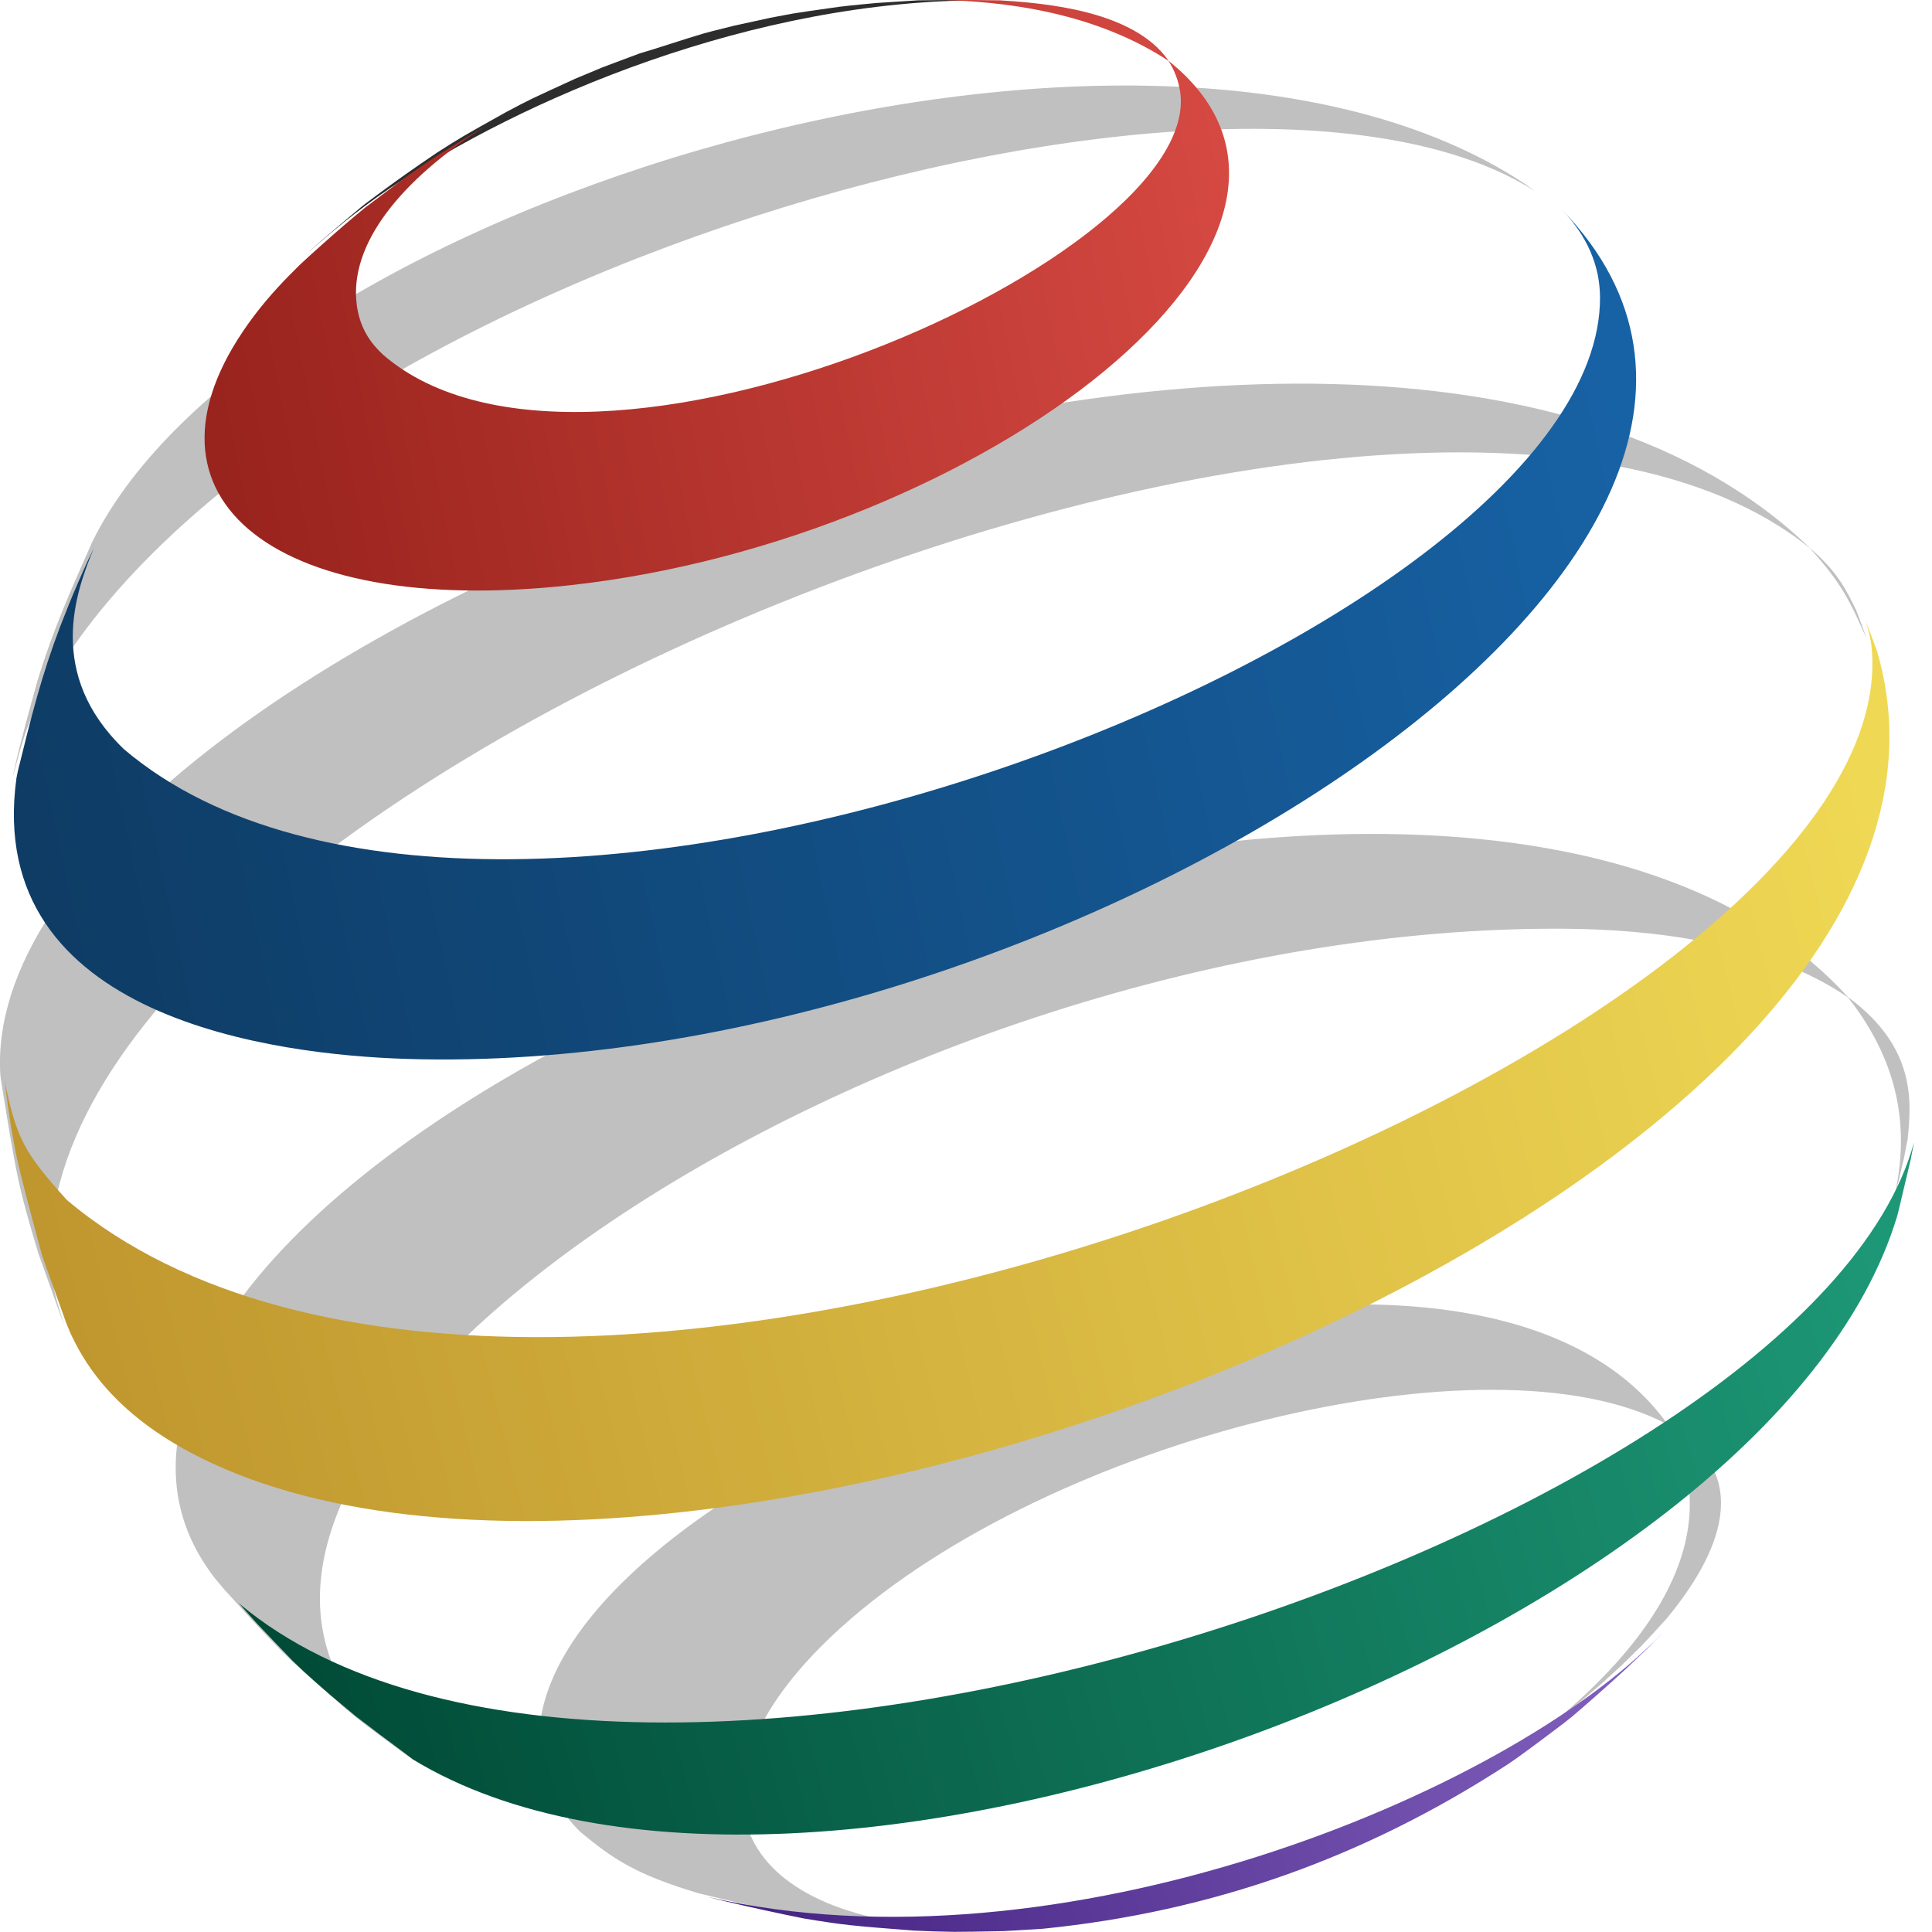
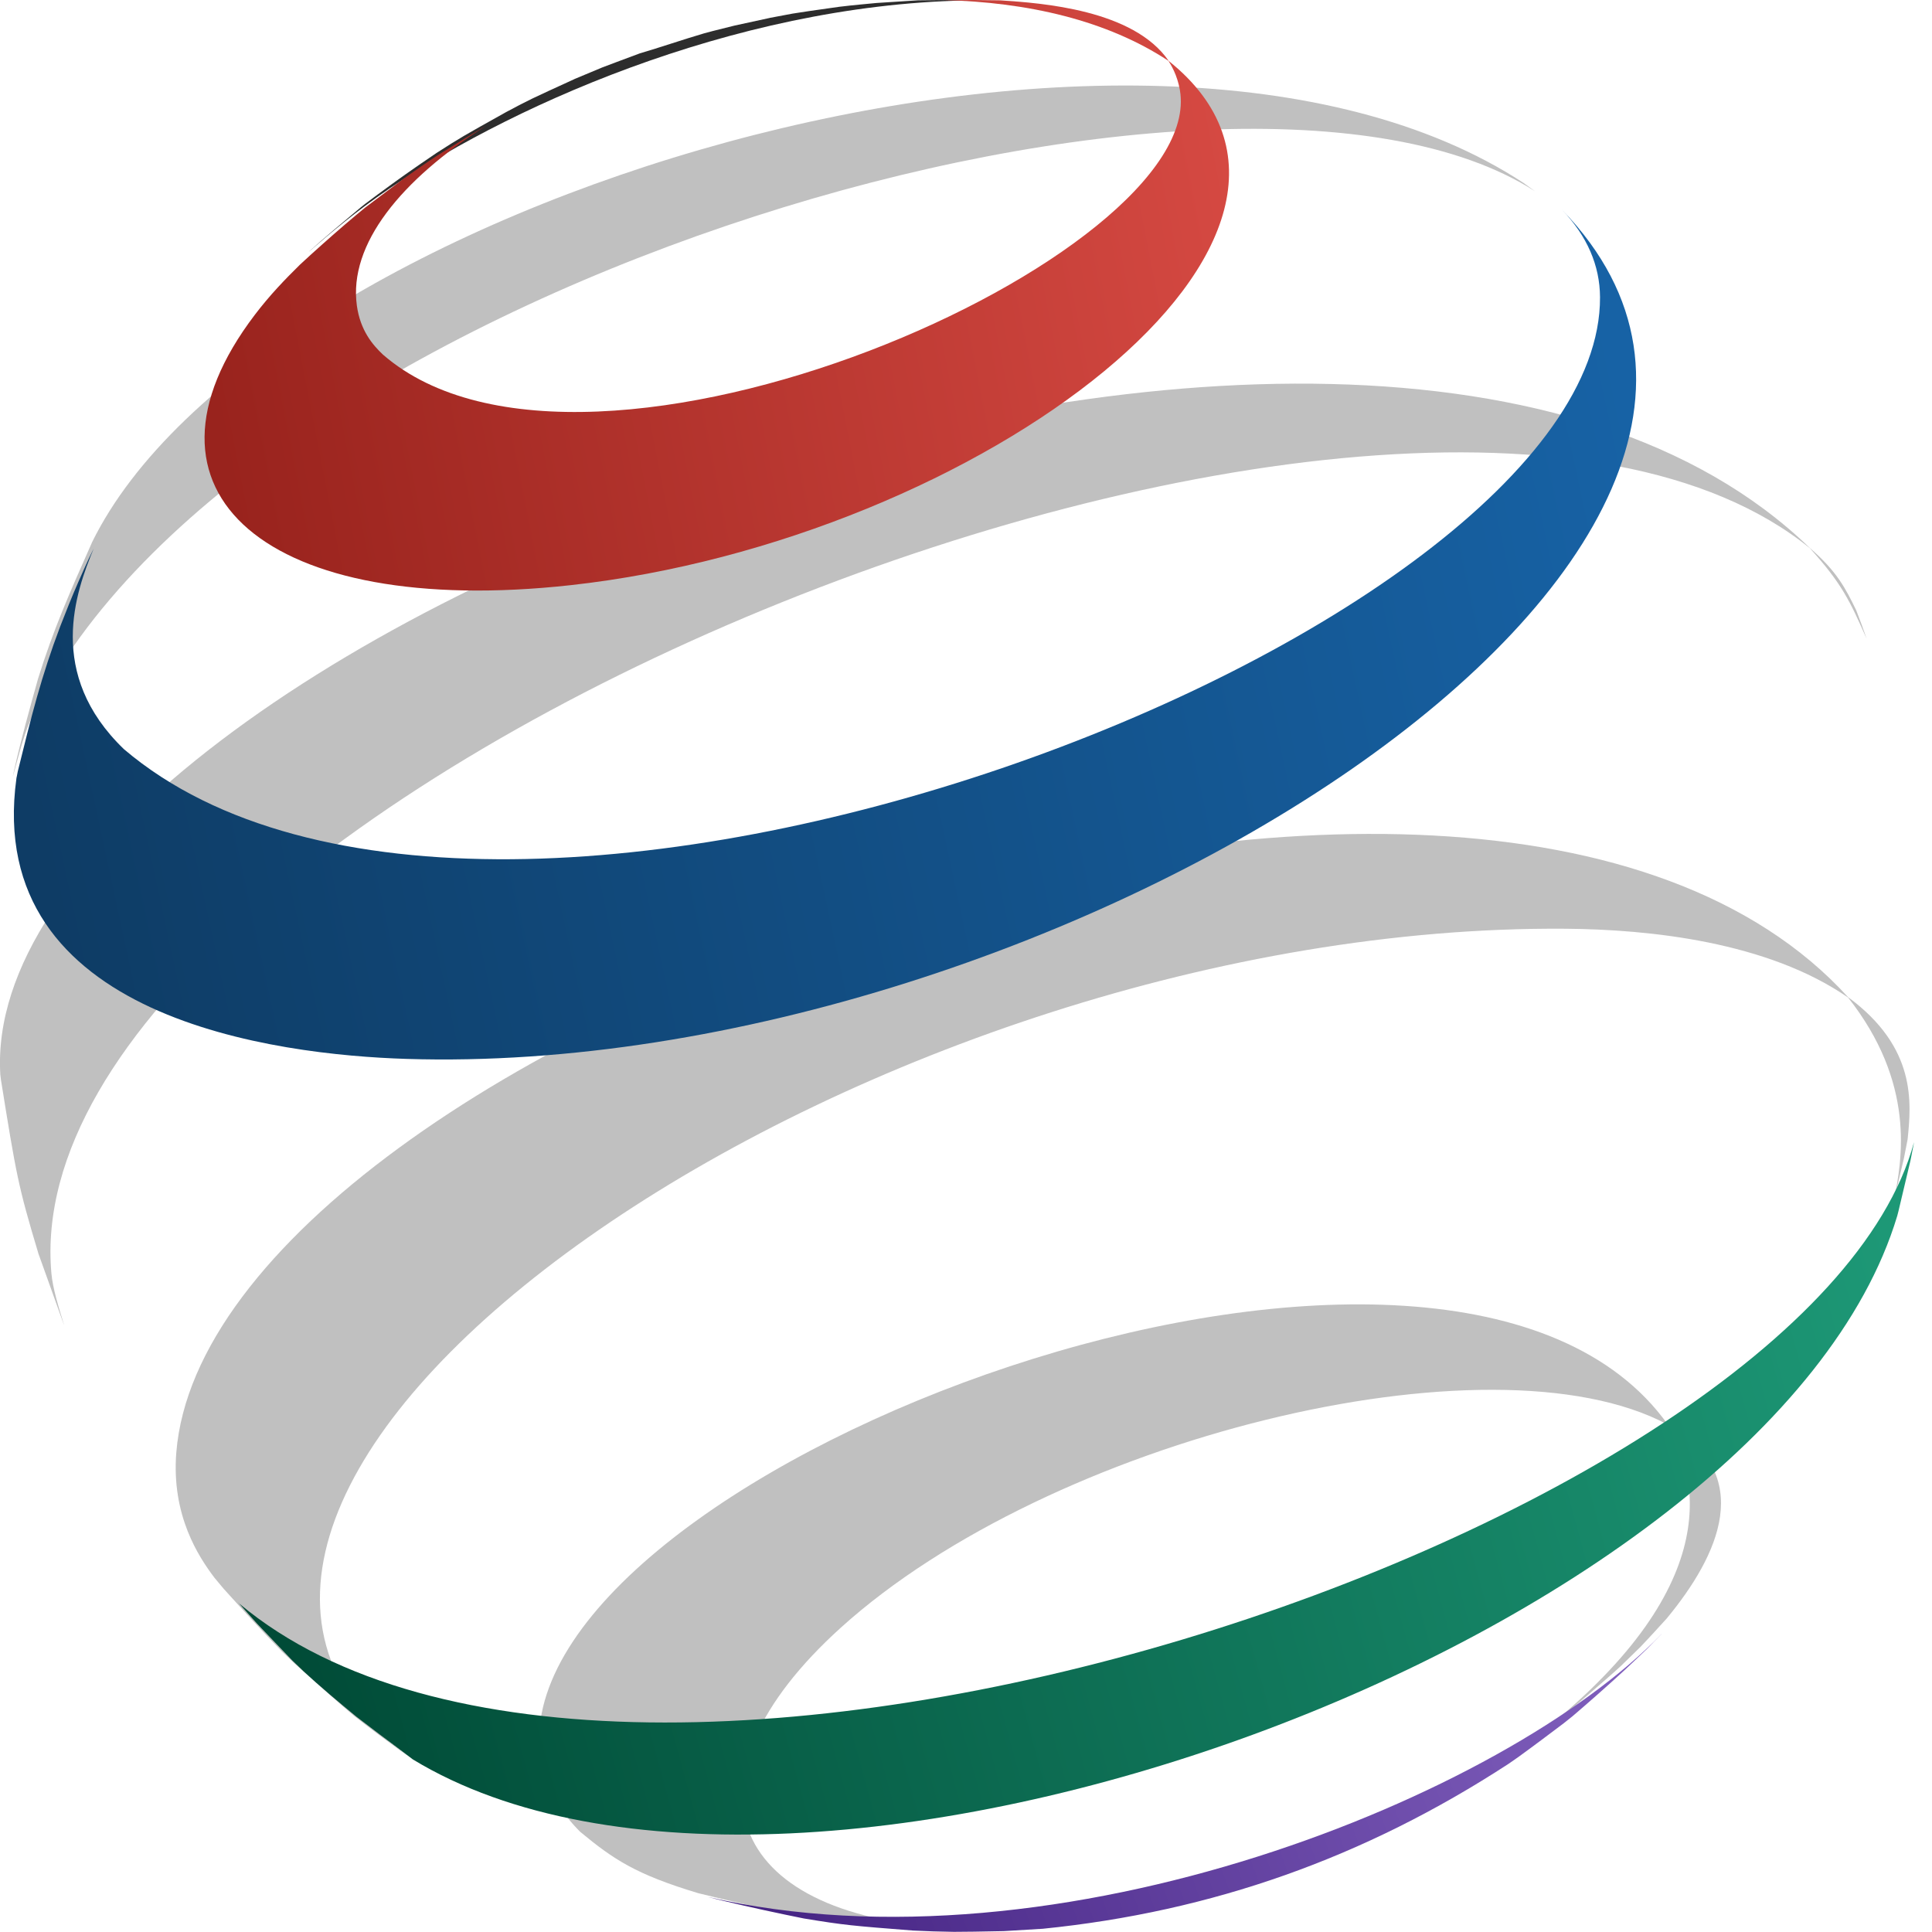
<svg xmlns="http://www.w3.org/2000/svg" width="24" height="24" viewBox="0 0 24 24" fill="none">
  <path d="M22.483 6.81C22.877 7.246 22.978 7.459 23.188 7.935C23.169 7.879 23.149 7.823 23.129 7.768L23.059 7.582C22.928 7.314 22.824 7.102 22.482 6.807C16.816 1.321 -0.317 8.054 0.004 13.351C0.005 13.356 0.005 13.361 0.006 13.366C0.007 13.38 0.01 13.394 0.011 13.409C0.203 14.602 0.224 14.729 0.478 15.575L0.789 16.442C0.792 16.448 0.794 16.454 0.796 16.459C0.737 16.266 0.655 16.012 0.638 15.813C0.122 9.902 17.476 2.75 22.483 6.81Z" fill="#2D2D2D" fill-opacity="0.3" />
  <path d="M19.067 2.375L18.925 2.272C14.184 -0.833 3.208 2.54 1.144 6.735L1.139 6.747C0.865 7.364 0.662 7.822 0.473 8.43C0.374 8.782 0.251 9.227 0.175 9.571L0.158 9.651C0.296 9.146 0.324 9.042 0.469 8.761C3.182 3.496 15.306 -0.04 19.067 2.375Z" fill="#2D2D2D" fill-opacity="0.3" />
  <path d="M12.262 0.004C12.207 0.003 12.152 0.002 12.096 0.001C11.862 -0.001 11.608 -0 11.403 0.004C11.154 0.02 11.002 0.029 10.889 0.037C10.754 0.05 10.584 0.065 10.455 0.081C10.454 0.081 10.454 0.081 10.454 0.081C10.445 0.082 10.437 0.083 10.428 0.084C10.102 0.13 9.96 0.15 9.846 0.169C9.751 0.186 9.651 0.205 9.569 0.221C9.569 0.221 9.568 0.221 9.568 0.221C9.566 0.222 9.563 0.222 9.561 0.223C9.348 0.269 9.219 0.297 9.124 0.318C9.041 0.339 8.945 0.362 8.856 0.385C8.823 0.393 8.787 0.403 8.744 0.415C8.504 0.485 8.188 0.593 7.948 0.663C7.713 0.751 7.579 0.8 7.481 0.838C7.359 0.888 7.24 0.939 7.136 0.982C7.136 0.982 7.135 0.983 7.135 0.983C6.588 1.233 6.573 1.24 6.301 1.385C6.296 1.387 6.291 1.39 6.286 1.393C5.74 1.698 5.717 1.711 5.423 1.9C5.34 1.956 5.269 2.005 5.206 2.048C4.978 2.205 4.73 2.386 4.534 2.534C4.518 2.547 4.502 2.56 4.484 2.574C4.291 2.735 4.036 2.948 3.845 3.119C3.843 3.121 3.84 3.124 3.838 3.126C4.116 2.886 4.405 2.637 4.838 2.342C6.455 1.246 9.358 -0.015 12.262 0.004Z" fill="#2D2D2D" />
-   <path d="M20.715 17.692C18.048 13.966 7.042 17.996 6.704 21.453C6.641 22.091 6.993 22.544 7.208 22.756C7.622 23.099 7.901 23.285 8.671 23.517C9.041 23.609 9.535 23.722 9.912 23.795C9.92 23.797 9.927 23.798 9.935 23.799C10.305 23.852 10.513 23.881 10.678 23.9C10.886 23.922 11.094 23.938 11.303 23.948C11.606 23.958 11.78 23.963 11.913 23.965C12.091 23.965 12.26 23.961 12.416 23.954L12.88 23.926C12.557 23.946 12.19 23.968 11.788 23.946C8.996 23.794 8.379 22.089 10.441 20.223C13.042 17.869 18.514 16.523 20.713 17.695C21.127 18.383 21.428 19.801 18.939 21.681C19.026 21.619 19.11 21.558 19.189 21.499C19.246 21.456 19.3 21.415 19.35 21.377C19.601 21.166 19.757 21.035 19.882 20.926C19.964 20.852 20.054 20.771 20.142 20.689C20.211 20.623 20.286 20.549 20.382 20.455C20.482 20.349 20.592 20.23 20.704 20.106C21.355 19.319 21.818 18.314 20.715 17.692Z" fill="#2D2D2D" fill-opacity="0.3" />
+   <path d="M20.715 17.692C18.048 13.966 7.042 17.996 6.704 21.453C6.641 22.091 6.993 22.544 7.208 22.756C7.622 23.099 7.901 23.285 8.671 23.517C9.041 23.609 9.535 23.722 9.912 23.795C9.92 23.797 9.927 23.798 9.935 23.799C10.305 23.852 10.513 23.881 10.678 23.9C10.886 23.922 11.094 23.938 11.303 23.948C11.606 23.958 11.78 23.963 11.913 23.965C12.091 23.965 12.26 23.961 12.416 23.954L12.88 23.926C12.557 23.946 12.19 23.968 11.788 23.946C8.996 23.794 8.379 22.089 10.441 20.223C13.042 17.869 18.514 16.523 20.713 17.695C21.127 18.383 21.428 19.801 18.939 21.681C19.026 21.619 19.11 21.558 19.189 21.499C19.246 21.456 19.3 21.415 19.35 21.377C19.964 20.852 20.054 20.771 20.142 20.689C20.211 20.623 20.286 20.549 20.382 20.455C20.482 20.349 20.592 20.23 20.704 20.106C21.355 19.319 21.818 18.314 20.715 17.692Z" fill="#2D2D2D" fill-opacity="0.3" />
  <path d="M22.959 12.389C18.29 7.25 2.604 12.884 2.19 18.045C2.128 18.826 2.468 19.341 2.667 19.603C2.705 19.648 2.743 19.694 2.781 19.739C3.001 19.982 3.272 20.281 3.504 20.517C3.552 20.563 3.601 20.611 3.652 20.659C4.015 20.983 4.226 21.171 4.398 21.315C4.581 21.46 4.795 21.617 4.965 21.742C4.999 21.767 5.036 21.793 5.076 21.821C4.956 21.727 4.788 21.61 4.681 21.501C1.26 17.994 10.918 11.475 19.444 11.537C20.496 11.545 21.959 11.7 22.958 12.392C22.958 12.391 22.958 12.391 22.958 12.39C22.958 12.391 22.958 12.391 22.958 12.392C23.79 13.449 23.641 14.393 23.517 14.949C23.52 14.938 23.523 14.928 23.526 14.917L23.65 14.394L23.697 14.154C23.743 13.7 23.811 13.015 22.959 12.388L22.959 12.389Z" fill="#2D2D2D" fill-opacity="0.3" />
-   <path d="M23.321 8.099C23.276 7.974 23.227 7.845 23.179 7.719C23.211 7.826 23.241 7.944 23.25 8.042C23.723 12.979 6.682 19.841 0.829 14.905C0.295 14.312 0.208 14.145 0.056 13.424C0.091 13.691 0.118 13.885 0.148 14.061C0.165 14.16 0.184 14.257 0.203 14.352C0.266 14.644 0.355 14.973 0.524 15.601L0.823 16.435C0.839 16.474 0.855 16.514 0.872 16.554C1.018 16.869 1.351 17.498 2.344 18.032C8.412 21.302 25.233 14.688 23.32 8.099H23.321Z" fill="url(#paint0_linear_7946_6989)" />
  <path d="M5.047 13.154C13.107 13.41 23.484 6.835 19.409 2.611C19.409 2.611 19.408 2.61 19.407 2.61C19.407 2.61 19.407 2.61 19.407 2.609C19.716 2.934 19.874 3.298 19.876 3.692C19.898 7.886 6.153 13.228 1.54 9.307C0.568 8.372 0.942 7.35 1.164 6.814C1.144 6.854 1.125 6.894 1.106 6.933C1.011 7.14 0.928 7.33 0.856 7.508C0.819 7.601 0.783 7.693 0.749 7.779C0.513 8.401 0.389 8.901 0.221 9.582C0.217 9.605 0.212 9.627 0.208 9.649L0.205 9.661C0.205 9.664 0.204 9.667 0.204 9.669C-0.205 12.663 3.454 13.104 5.047 13.154H5.047Z" fill="url(#paint1_linear_7946_6989)" />
  <path d="M7.09 7.269C12.161 6.708 17.211 2.916 14.518 0.757C14.081 0.118 12.934 0.038 12.435 0.005C12.427 0.004 12.419 0.004 12.412 0.004C12.204 -0 11.948 -0.001 11.715 0.001C12.77 0.026 13.754 0.254 14.515 0.756C14.515 0.756 14.516 0.756 14.517 0.756C14.516 0.756 14.516 0.756 14.515 0.756C14.545 0.804 14.624 0.929 14.657 1.119C15.014 3.168 7.303 6.615 4.757 4.405C4.629 4.284 4.476 4.106 4.433 3.796C4.328 3.032 4.986 2.232 6.035 1.564C6.015 1.576 5.995 1.587 5.975 1.599C5.871 1.66 5.732 1.746 5.483 1.9C5.466 1.911 5.449 1.922 5.433 1.932C5.43 1.934 5.428 1.936 5.425 1.937C5.302 2.017 5.147 2.126 5.02 2.215C4.912 2.295 4.77 2.402 4.537 2.578C4.461 2.64 4.377 2.711 4.291 2.784C4.11 2.94 3.909 3.118 3.727 3.287C3.542 3.469 3.353 3.664 3.166 3.91C1.488 6.116 3.321 7.685 7.09 7.269H7.09Z" fill="url(#paint2_linear_7946_6989)" />
  <path d="M8.791 23.564C8.857 23.581 8.925 23.599 8.995 23.615C9.321 23.693 9.691 23.773 9.986 23.832C10.499 23.916 10.579 23.922 11.343 23.982C11.494 23.99 11.687 23.996 11.851 23.998C11.989 23.998 12.166 23.995 12.469 23.989L12.933 23.961C12.939 23.961 12.945 23.96 12.952 23.96C15.054 23.748 16.949 23.078 18.741 21.91C18.782 21.881 18.824 21.853 18.863 21.825C19.046 21.693 19.259 21.532 19.425 21.407C19.464 21.375 19.5 21.346 19.534 21.32C19.732 21.151 19.973 20.939 20.191 20.738C20.266 20.667 20.354 20.584 20.459 20.484L20.64 20.299C20.64 20.299 20.641 20.297 20.641 20.297C18.701 22.312 13.143 24.571 8.791 23.564V23.564Z" fill="url(#paint3_linear_7946_6989)" />
  <path d="M2.974 19.922L2.955 19.902C3.034 19.992 3.113 20.081 3.192 20.168C3.344 20.329 3.498 20.488 3.629 20.625C3.682 20.676 3.73 20.721 3.774 20.764C3.974 20.949 4.21 21.147 4.428 21.326C4.595 21.455 4.811 21.617 5.13 21.857C9.945 24.78 21.985 20.365 23.568 15.105C23.573 15.085 23.578 15.066 23.583 15.047L23.73 14.427C23.732 14.417 23.734 14.408 23.736 14.399L23.768 14.236C23.771 14.22 23.774 14.204 23.777 14.188C22.469 19.019 7.762 23.93 2.974 19.922V19.922Z" fill="url(#paint4_linear_7946_6989)" />
  <defs>
    <linearGradient id="paint0_linear_7946_6989" x1="23.412" y1="10.831" x2="0.483" y2="16.433" gradientUnits="userSpaceOnUse">
      <stop stop-color="#EFD854" />
      <stop offset="1" stop-color="#BF962E" />
    </linearGradient>
    <linearGradient id="paint1_linear_7946_6989" x1="20.277" y1="5.282" x2="0.274" y2="9.591" gradientUnits="userSpaceOnUse">
      <stop stop-color="#1762A5" />
      <stop offset="1" stop-color="#0E3C65" />
    </linearGradient>
    <linearGradient id="paint2_linear_7946_6989" x1="15.237" y1="1.858" x2="2.507" y2="4.349" gradientUnits="userSpaceOnUse">
      <stop stop-color="#D54942" />
      <stop offset="1" stop-color="#99231D" />
    </linearGradient>
    <linearGradient id="paint3_linear_7946_6989" x1="20.613" y1="21.234" x2="9.725" y2="25.166" gradientUnits="userSpaceOnUse">
      <stop stop-color="#8160BE" />
      <stop offset="1" stop-color="#442382" />
    </linearGradient>
    <linearGradient id="paint4_linear_7946_6989" x1="23.727" y1="16.366" x2="3.601" y2="21.861" gradientUnits="userSpaceOnUse">
      <stop stop-color="#1D9876" />
      <stop offset="1" stop-color="#004A36" />
    </linearGradient>
  </defs>
</svg>